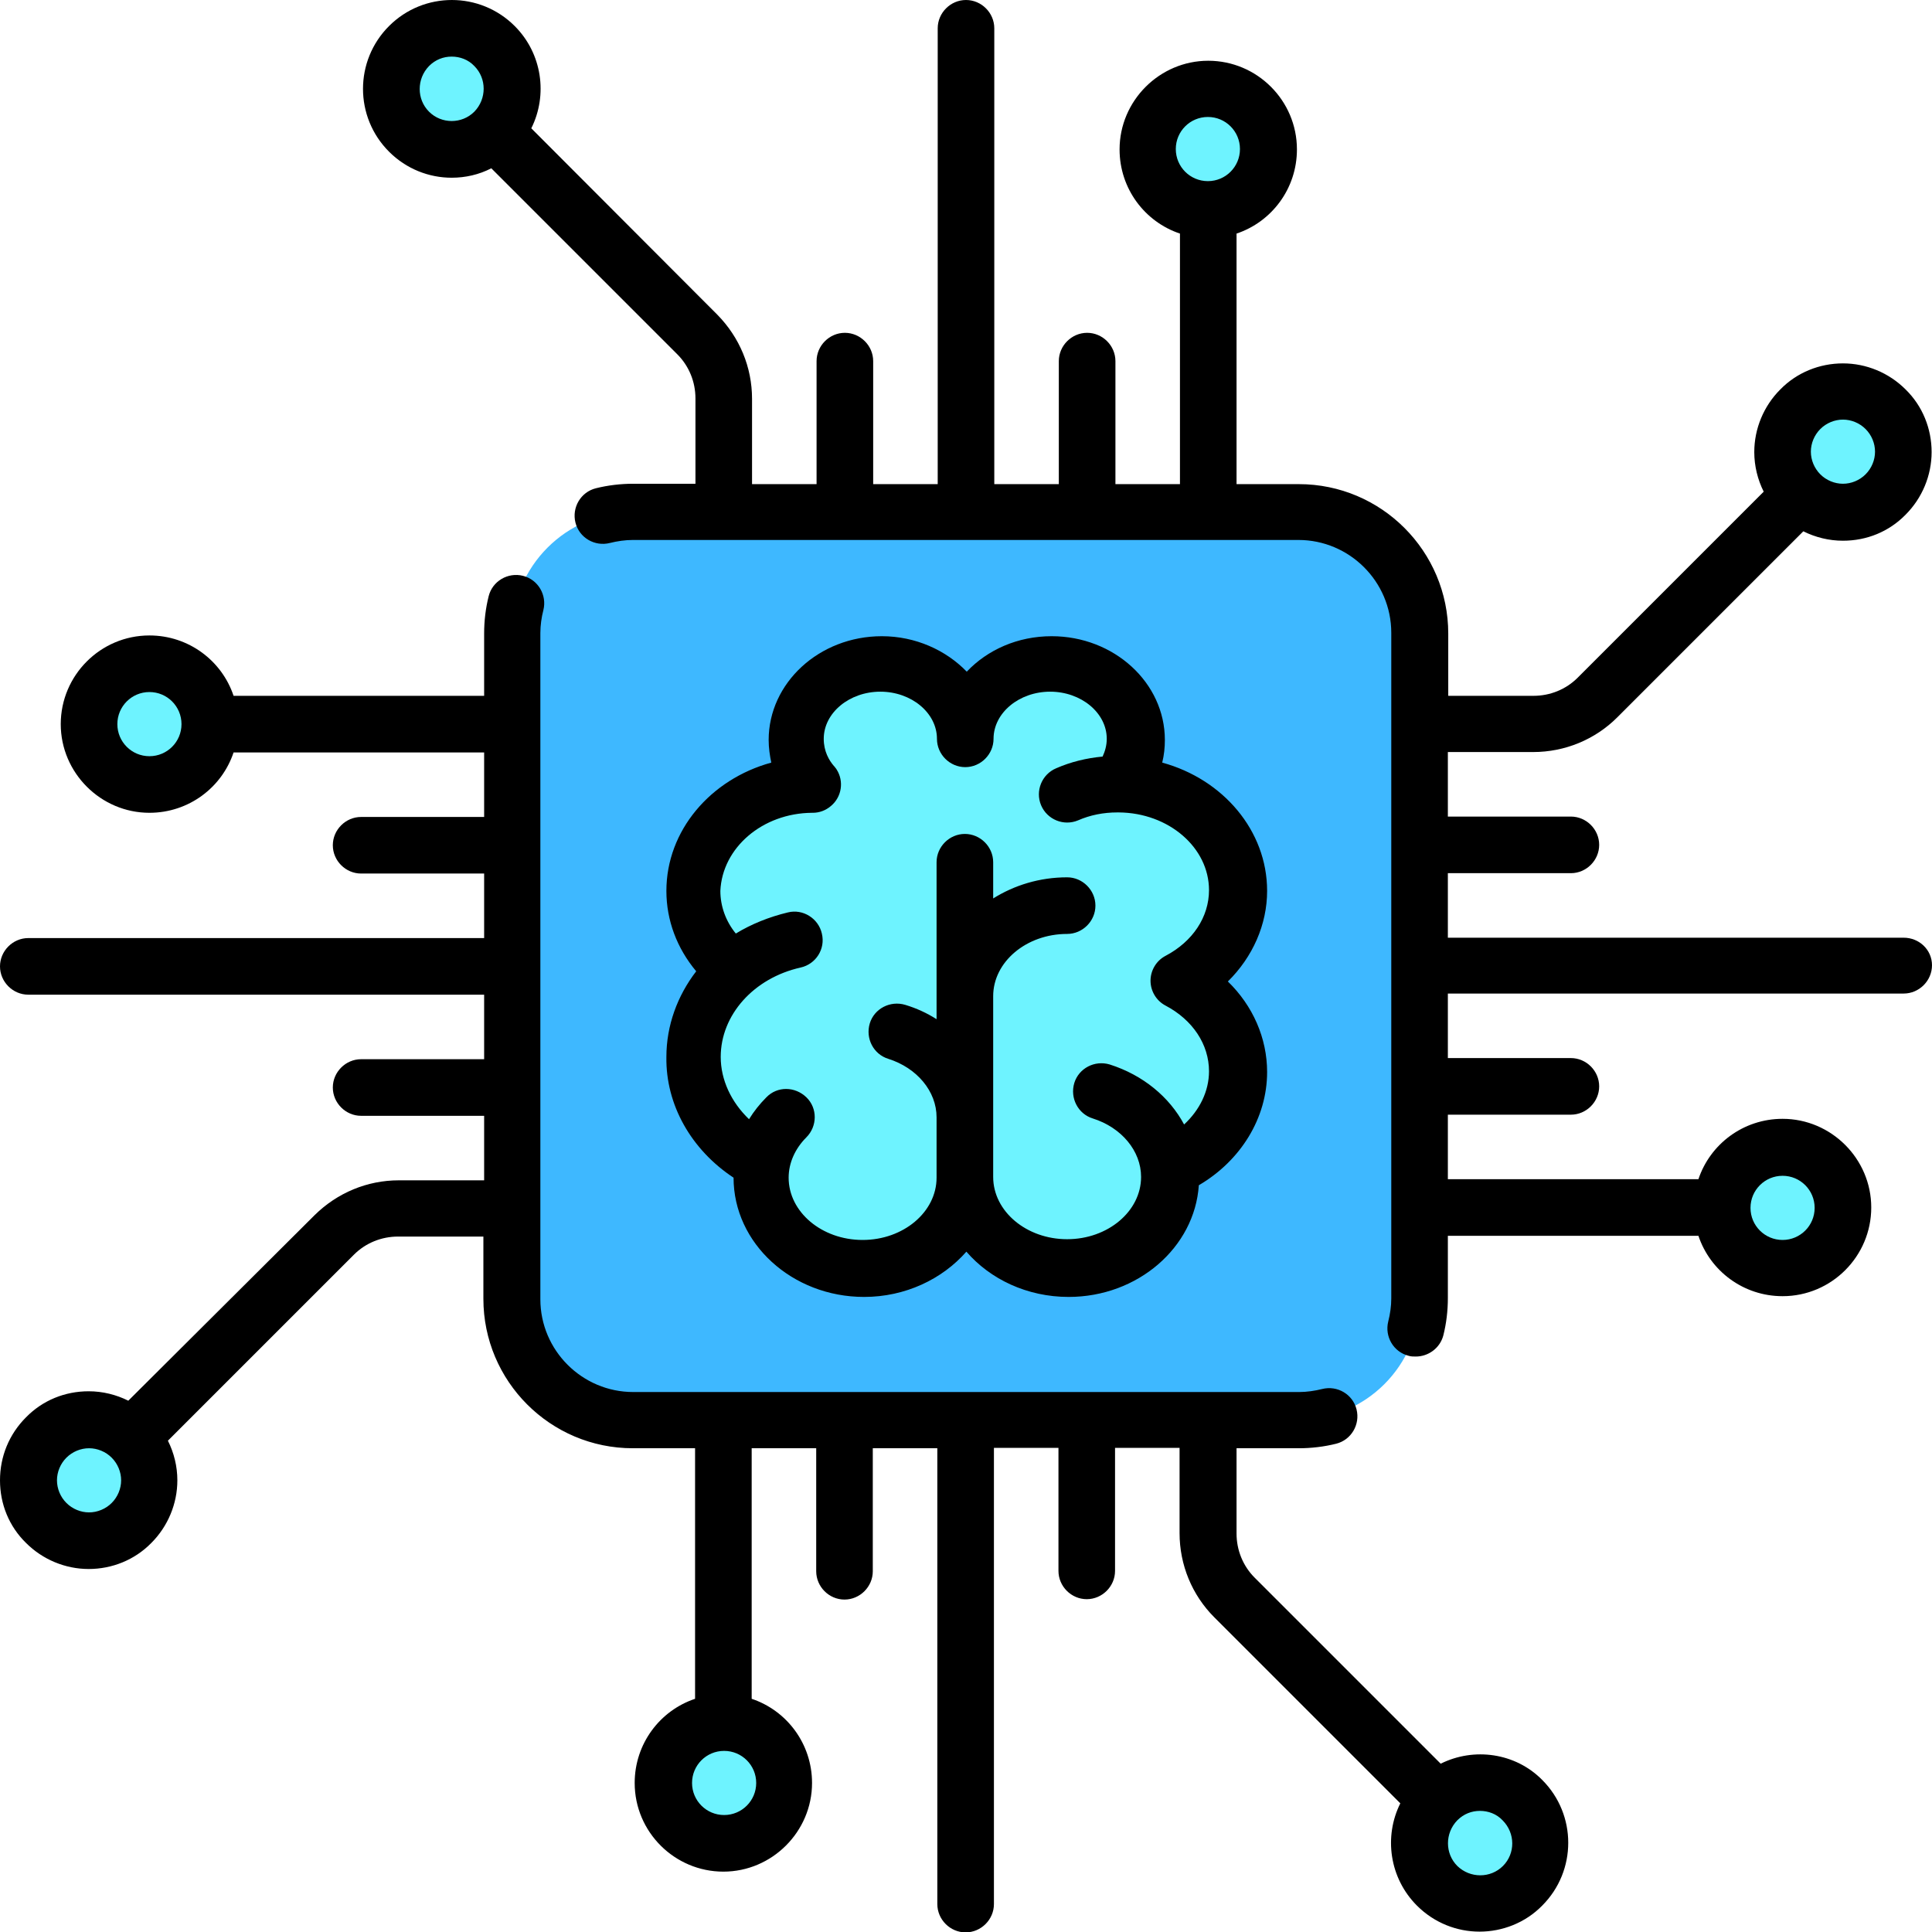
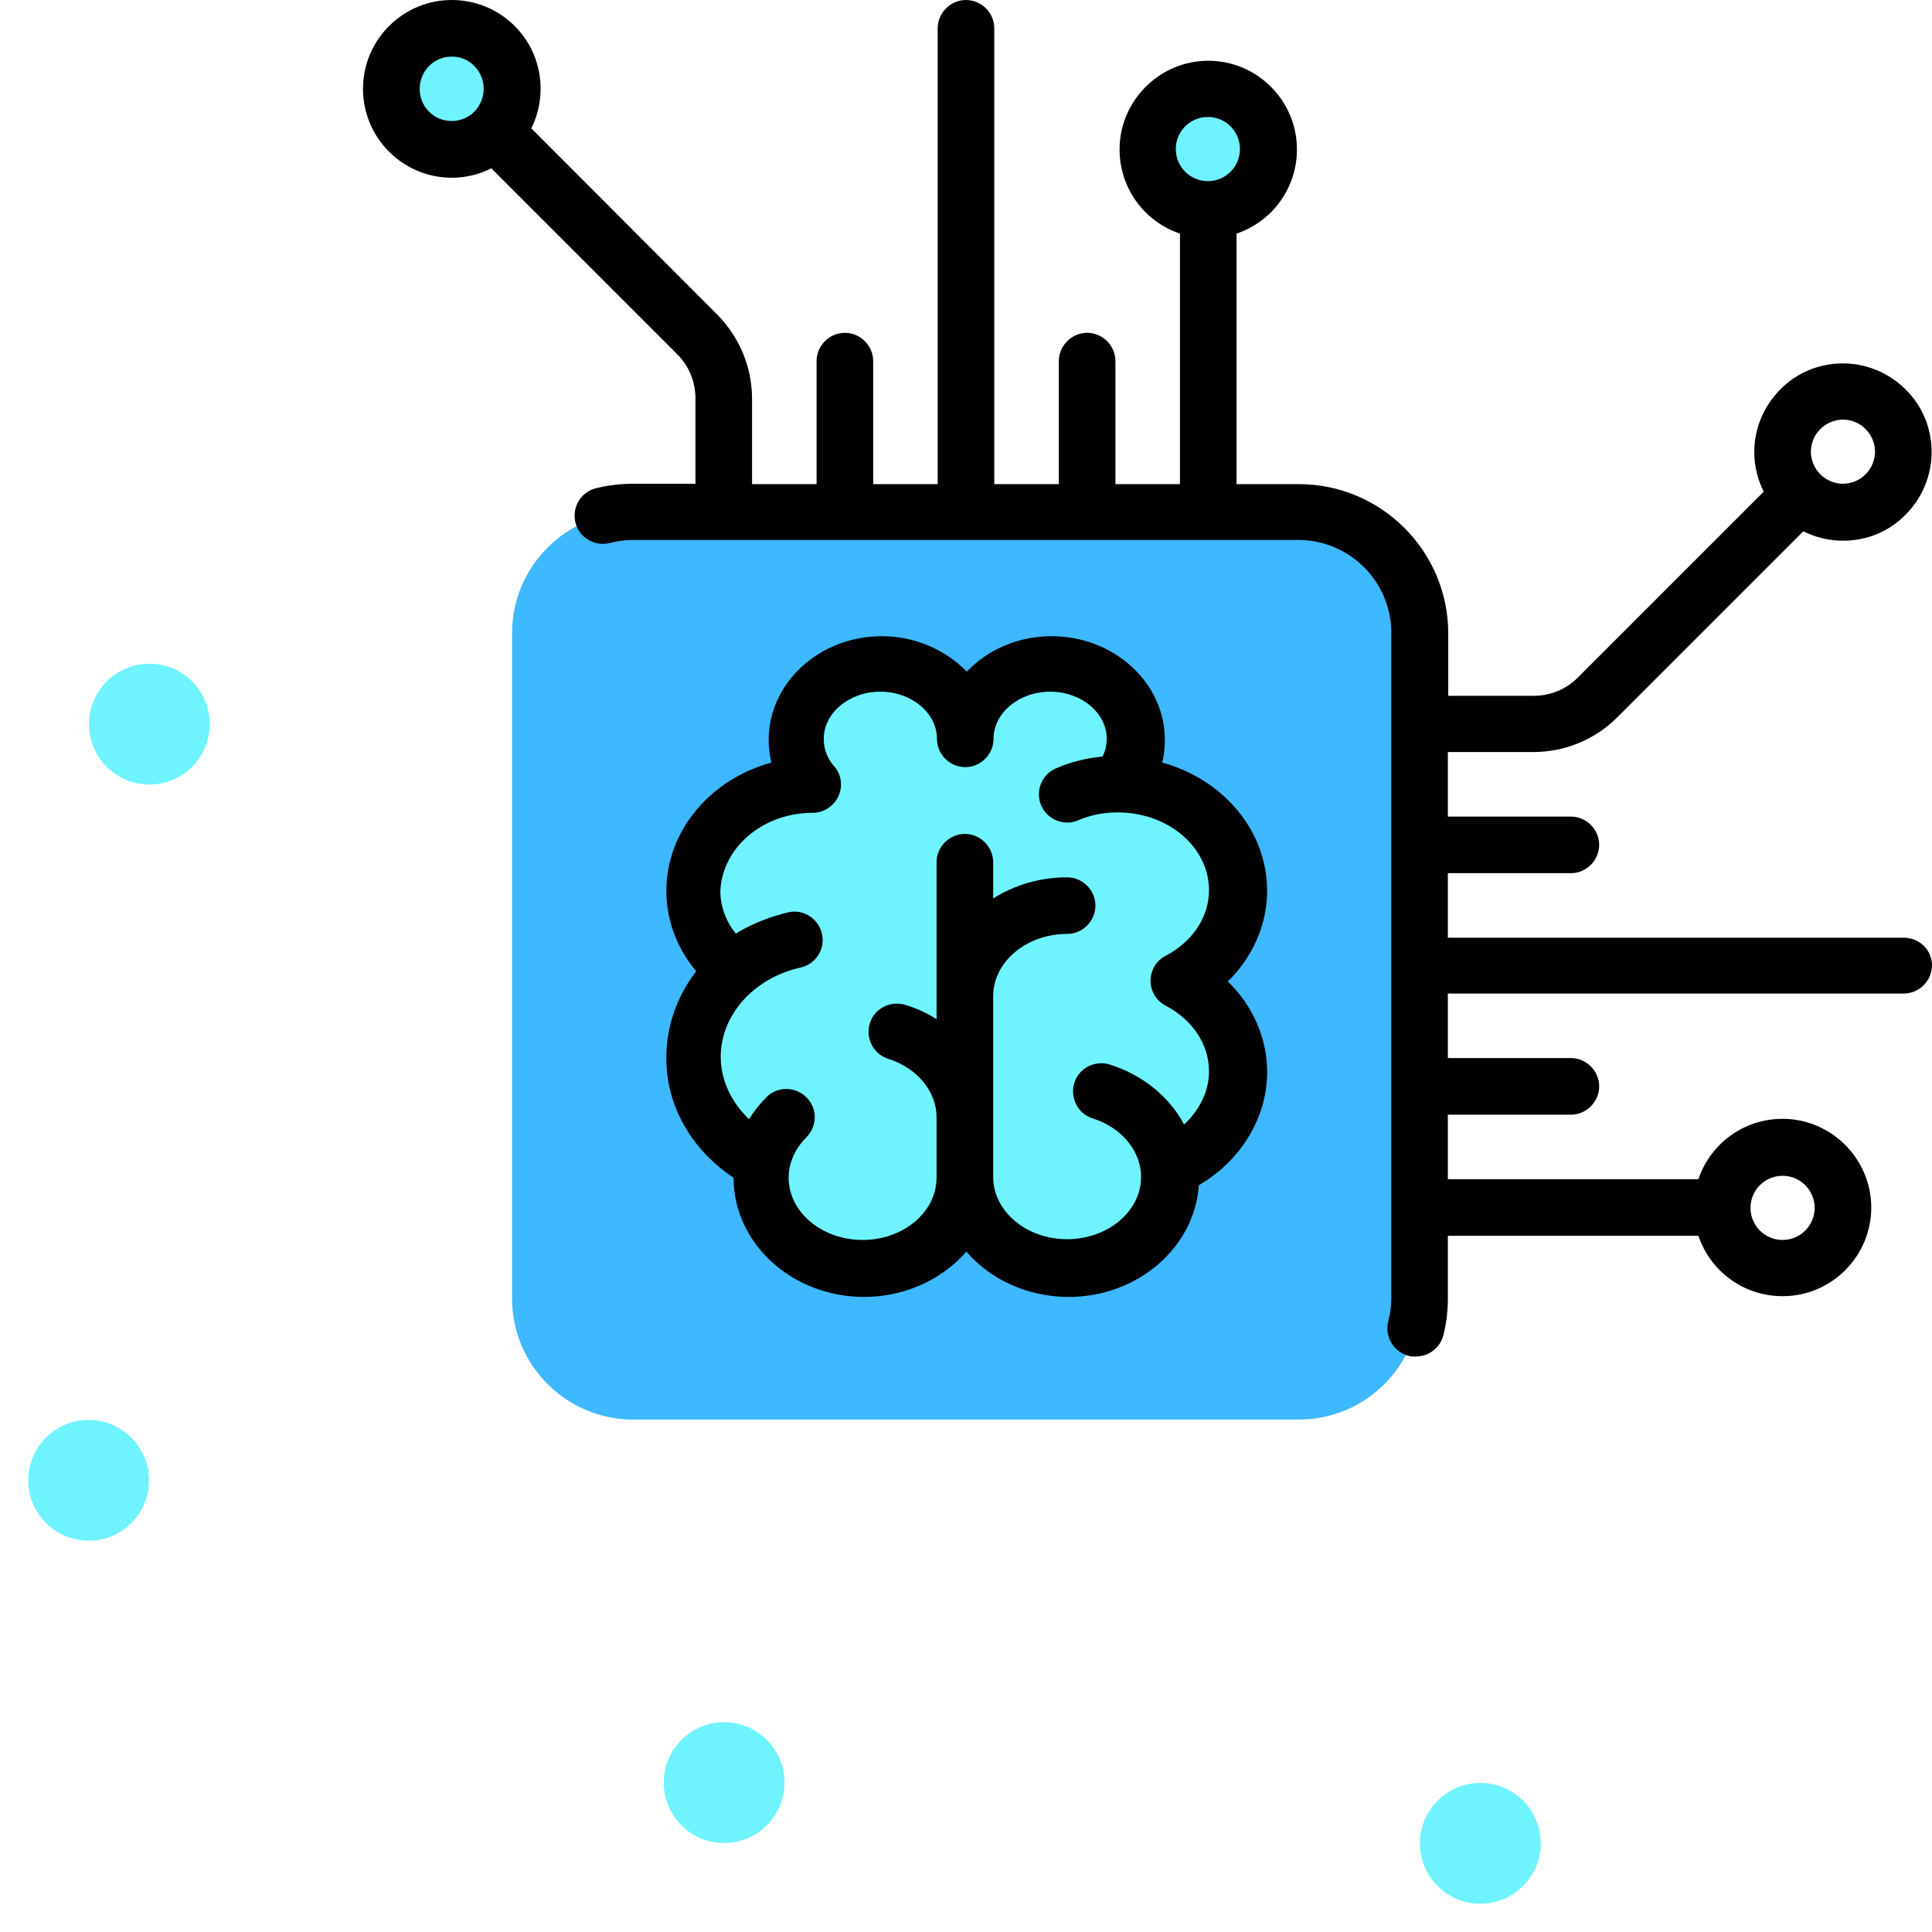
<svg xmlns="http://www.w3.org/2000/svg" width="90" height="90" viewBox="0 0 90 90" fill="none">
  <g clip-path="url(#clip0)">
    <path d="M60.504 66.129H29.496C26.385 66.129 23.854 63.598 23.854 60.486V29.496C23.854 26.385 26.385 23.854 29.496 23.854H60.504C63.615 23.854 66.147 26.385 66.147 29.496V60.504C66.129 63.615 63.615 66.129 60.504 66.129Z" fill="#3EB8FF" />
    <path d="M60.504 61.91H29.496C28.723 61.91 28.09 61.277 28.09 60.504V29.496C28.09 28.723 28.723 28.09 29.496 28.09H60.504C61.277 28.09 61.91 28.723 61.91 29.496V60.504C61.91 61.277 61.277 61.91 60.504 61.91Z" fill="#3EB8FF" />
    <path d="M6.961 36.545C8.514 36.545 9.773 35.286 9.773 33.732C9.773 32.179 8.514 30.92 6.961 30.92C5.408 30.92 4.148 32.179 4.148 33.732C4.148 35.286 5.408 36.545 6.961 36.545Z" fill="#6EF3FF" />
-     <path d="M83.039 59.08C84.592 59.08 85.852 57.821 85.852 56.268C85.852 54.714 84.592 53.455 83.039 53.455C81.486 53.455 80.227 54.714 80.227 56.268C80.227 57.821 81.486 59.08 83.039 59.08Z" fill="#6EF3FF" />
    <path d="M4.131 71.772C5.684 71.772 6.943 70.512 6.943 68.959C6.943 67.406 5.684 66.147 4.131 66.147C2.578 66.147 1.318 67.406 1.318 68.959C1.318 70.512 2.578 71.772 4.131 71.772Z" fill="#6EF3FF" />
-     <path d="M85.869 23.854C87.422 23.854 88.682 22.594 88.682 21.041C88.682 19.488 87.422 18.229 85.869 18.229C84.316 18.229 83.057 19.488 83.057 21.041C83.057 22.594 84.316 23.854 85.869 23.854Z" fill="#6EF3FF" />
    <path d="M56.268 9.773C57.821 9.773 59.08 8.514 59.08 6.961C59.08 5.408 57.821 4.148 56.268 4.148C54.714 4.148 53.455 5.408 53.455 6.961C53.455 8.514 54.714 9.773 56.268 9.773Z" fill="#6EF3FF" />
    <path d="M33.732 85.852C35.286 85.852 36.545 84.592 36.545 83.039C36.545 81.486 35.286 80.227 33.732 80.227C32.179 80.227 30.92 81.486 30.92 83.039C30.92 84.592 32.179 85.852 33.732 85.852Z" fill="#6EF3FF" />
    <path d="M21.041 6.943C22.594 6.943 23.854 5.684 23.854 4.131C23.854 2.578 22.594 1.318 21.041 1.318C19.488 1.318 18.229 2.578 18.229 4.131C18.229 5.684 19.488 6.943 21.041 6.943Z" fill="#6EF3FF" />
    <path d="M68.959 88.682C70.512 88.682 71.772 87.422 71.772 85.869C71.772 84.316 70.512 83.057 68.959 83.057C67.406 83.057 66.147 84.316 66.147 85.869C66.147 87.422 67.406 88.682 68.959 88.682Z" fill="#6EF3FF" />
    <path d="M45 56.988C45.404 56.988 45.791 57.164 46.055 57.463C46.969 58.5 48.322 59.08 49.764 59.08C52.225 59.08 54.299 57.357 54.475 55.143C54.51 54.686 54.773 54.264 55.178 54.035C56.725 53.121 57.691 51.557 57.691 49.904C57.691 48.727 57.199 47.566 56.303 46.67C55.758 46.125 55.758 45.228 56.303 44.684C57.199 43.787 57.691 42.627 57.691 41.449C57.691 39.322 56.145 37.441 53.824 36.773C53.103 36.562 52.664 35.824 52.84 35.103C52.91 34.822 52.928 34.611 52.928 34.4C52.928 32.449 51.152 30.885 48.973 30.885C47.848 30.885 46.758 31.324 46.002 32.08C45.475 32.607 44.543 32.607 43.998 32.08C43.242 31.324 42.17 30.885 41.027 30.885C38.848 30.885 37.072 32.467 37.072 34.4C37.072 34.629 37.09 34.875 37.143 35.086C37.301 35.807 36.879 36.545 36.158 36.738C33.855 37.406 32.309 39.287 32.309 41.432C32.309 42.451 32.678 43.453 33.381 44.297C33.803 44.807 33.803 45.527 33.416 46.037C32.695 46.986 32.309 48.076 32.309 49.184C32.309 50.941 33.258 52.629 34.857 53.684C35.244 53.947 35.473 54.369 35.49 54.844C35.508 57.164 37.635 59.045 40.236 59.045C41.678 59.045 43.014 58.447 43.945 57.428C44.209 57.164 44.596 56.988 45 56.988Z" fill="#6EF3FF" />
    <path d="M88.682 43.682H67.447V40.676H73.178C73.898 40.676 74.496 40.078 74.496 39.357C74.496 38.637 73.898 38.039 73.178 38.039H67.447V35.033H71.42C72.897 35.033 74.303 34.453 75.34 33.416L84.006 24.75C84.568 25.031 85.201 25.189 85.852 25.189C86.959 25.189 87.996 24.768 88.769 23.977C89.543 23.203 89.982 22.148 89.982 21.059C89.982 19.969 89.561 18.914 88.769 18.141C87.996 17.367 86.941 16.928 85.852 16.928C84.762 16.928 83.707 17.35 82.934 18.141C82.16 18.914 81.721 19.969 81.721 21.059C81.721 21.709 81.879 22.342 82.16 22.904L73.494 31.57C72.949 32.115 72.211 32.414 71.438 32.414H67.465V29.514C67.465 25.682 64.353 22.553 60.504 22.553H57.603V10.881C59.238 10.336 60.416 8.789 60.416 6.961C60.416 4.676 58.553 2.83 56.285 2.83C54.018 2.83 52.154 4.693 52.154 6.961C52.154 8.789 53.332 10.336 54.967 10.881V22.553H51.961V16.822C51.961 16.102 51.363 15.504 50.643 15.504C49.922 15.504 49.324 16.102 49.324 16.822V22.553H46.318V1.318C46.318 0.598 45.721 0 45 0C44.279 0 43.682 0.598 43.682 1.318V22.553H40.676V16.822C40.676 16.102 40.078 15.504 39.357 15.504C38.637 15.504 38.039 16.102 38.039 16.822V22.553H35.033V18.58C35.033 17.104 34.453 15.715 33.416 14.66L24.75 5.977C25.523 4.43 25.26 2.496 23.977 1.213C22.359 -0.404 19.74 -0.404 18.123 1.213C16.506 2.83 16.506 5.449 18.123 7.066C18.932 7.875 19.986 8.279 21.041 8.279C21.674 8.279 22.307 8.139 22.887 7.84L31.553 16.506C32.098 17.051 32.397 17.789 32.397 18.562V22.535H29.496C28.916 22.535 28.318 22.605 27.756 22.746C27.053 22.922 26.631 23.643 26.807 24.346C26.982 25.049 27.703 25.471 28.406 25.295C28.758 25.207 29.127 25.154 29.479 25.154H60.486C62.859 25.154 64.811 27.088 64.811 29.479V60.486C64.811 60.855 64.758 61.207 64.67 61.559C64.494 62.262 64.916 62.982 65.619 63.158C65.725 63.193 65.848 63.193 65.953 63.193C66.533 63.193 67.078 62.807 67.236 62.209C67.377 61.647 67.447 61.066 67.447 60.469V57.568H79.119C79.664 59.203 81.211 60.381 83.039 60.381C85.324 60.381 87.17 58.518 87.17 56.25C87.17 53.982 85.307 52.119 83.039 52.119C81.211 52.119 79.664 53.297 79.119 54.932H67.447V51.926H73.178C73.898 51.926 74.496 51.328 74.496 50.607C74.496 49.887 73.898 49.289 73.178 49.289H67.447V46.283H88.682C89.402 46.283 90 45.685 90 44.965C90 44.244 89.402 43.682 88.682 43.682ZM84.797 19.986C85.078 19.705 85.465 19.547 85.852 19.547C86.238 19.547 86.625 19.705 86.906 19.986C87.188 20.268 87.346 20.654 87.346 21.041C87.346 21.428 87.188 21.814 86.906 22.096C86.625 22.377 86.238 22.535 85.852 22.535C85.465 22.535 85.078 22.377 84.797 22.096C84.516 21.814 84.357 21.428 84.357 21.041C84.357 20.654 84.516 20.268 84.797 19.986ZM56.268 5.449C57.094 5.449 57.762 6.117 57.762 6.943C57.762 7.77 57.094 8.438 56.268 8.438C55.441 8.438 54.773 7.77 54.773 6.943C54.773 6.117 55.441 5.449 56.268 5.449ZM19.986 5.203C19.406 4.623 19.406 3.674 19.986 3.076C20.285 2.777 20.654 2.637 21.041 2.637C21.428 2.637 21.814 2.777 22.096 3.076C22.676 3.656 22.676 4.605 22.096 5.203C21.516 5.783 20.566 5.783 19.986 5.203ZM83.039 54.773C83.865 54.773 84.533 55.441 84.533 56.268C84.533 57.094 83.865 57.762 83.039 57.762C82.213 57.762 81.545 57.094 81.545 56.268C81.545 55.441 82.213 54.773 83.039 54.773Z" fill="black" />
-     <path d="M67.113 82.16L58.447 73.494C57.902 72.949 57.603 72.211 57.603 71.438V67.465H60.504C61.084 67.465 61.682 67.395 62.244 67.254C62.947 67.078 63.369 66.358 63.193 65.654C63.018 64.951 62.297 64.529 61.594 64.705C61.242 64.793 60.873 64.846 60.522 64.846H29.496C27.123 64.846 25.172 62.912 25.172 60.522V29.496C25.172 29.127 25.225 28.758 25.312 28.424C25.488 27.721 25.066 27 24.363 26.824C23.66 26.648 22.939 27.07 22.764 27.773C22.623 28.336 22.553 28.916 22.553 29.514V32.414H10.881C10.336 30.779 8.789 29.602 6.961 29.602C4.676 29.602 2.83 31.465 2.83 33.733C2.83 36 4.693 37.863 6.961 37.863C8.789 37.863 10.336 36.686 10.881 35.051H22.553V38.057H16.822C16.102 38.057 15.504 38.654 15.504 39.375C15.504 40.096 16.102 40.693 16.822 40.693H22.553V43.699H1.318C0.598 43.699 0 44.297 0 45.018C0 45.738 0.598 46.336 1.318 46.336H22.553V49.342H16.822C16.102 49.342 15.504 49.94 15.504 50.66C15.504 51.381 16.102 51.979 16.822 51.979H22.553V54.984H18.58C17.104 54.984 15.715 55.565 14.66 56.602L5.977 65.25C5.414 64.969 4.781 64.811 4.131 64.811C3.023 64.811 1.986 65.233 1.213 66.023C0.422 66.814 0 67.852 0 68.959C0 70.067 0.422 71.104 1.213 71.877C1.986 72.65 3.041 73.09 4.131 73.09C5.221 73.09 6.275 72.668 7.049 71.877C7.822 71.104 8.262 70.049 8.262 68.959C8.262 68.309 8.104 67.676 7.822 67.113L16.488 58.447C17.033 57.902 17.771 57.604 18.545 57.604H22.518V60.504C22.518 64.336 25.629 67.465 29.479 67.465H32.379V79.137C30.744 79.682 29.566 81.229 29.566 83.057C29.566 85.342 31.43 87.188 33.697 87.188C35.965 87.188 37.828 85.324 37.828 83.057C37.828 81.229 36.65 79.682 35.016 79.137V67.465H38.022V73.195C38.022 73.916 38.619 74.514 39.34 74.514C40.06 74.514 40.658 73.916 40.658 73.195V67.465H43.664V88.699C43.664 89.42 44.262 90.018 44.982 90.018C45.703 90.018 46.301 89.42 46.301 88.699V67.447H49.307V73.178C49.307 73.898 49.904 74.496 50.625 74.496C51.346 74.496 51.943 73.898 51.943 73.178V67.447H54.949V71.42C54.949 72.897 55.529 74.303 56.566 75.34L65.232 84.006C64.459 85.553 64.723 87.486 66.006 88.77C66.814 89.578 67.869 89.983 68.924 89.983C69.978 89.983 71.051 89.578 71.842 88.77C73.459 87.152 73.459 84.533 71.842 82.916C70.594 81.65 68.66 81.387 67.113 82.16ZM6.961 35.227C6.135 35.227 5.467 34.559 5.467 33.733C5.467 32.906 6.135 32.238 6.961 32.238C7.787 32.238 8.455 32.906 8.455 33.733C8.455 34.559 7.787 35.227 6.961 35.227ZM5.203 70.014C4.922 70.295 4.535 70.453 4.148 70.453C3.762 70.453 3.375 70.295 3.094 70.014C2.812 69.733 2.654 69.346 2.654 68.959C2.654 68.572 2.812 68.186 3.094 67.904C3.375 67.623 3.762 67.465 4.148 67.465C4.535 67.465 4.922 67.623 5.203 67.904C5.484 68.186 5.643 68.572 5.643 68.959C5.643 69.346 5.484 69.733 5.203 70.014ZM33.732 84.551C32.906 84.551 32.238 83.883 32.238 83.057C32.238 82.231 32.906 81.563 33.732 81.563C34.559 81.563 35.227 82.231 35.227 83.057C35.227 83.883 34.559 84.551 33.732 84.551ZM70.014 86.924C69.434 87.504 68.484 87.504 67.887 86.924C67.307 86.344 67.307 85.395 67.887 84.797C68.186 84.498 68.555 84.358 68.941 84.358C69.328 84.358 69.715 84.498 69.996 84.797C70.594 85.395 70.594 86.344 70.014 86.924Z" fill="black" />
    <path d="M34.172 54.861C34.172 57.92 36.897 60.416 40.254 60.416C42.17 60.416 43.893 59.59 45.018 58.307C46.125 59.59 47.848 60.416 49.781 60.416C52.998 60.416 55.652 58.113 55.846 55.213C57.797 54.07 59.027 52.084 59.027 49.939C59.027 48.357 58.359 46.846 57.199 45.721C58.359 44.578 59.027 43.066 59.027 41.502C59.027 38.69 56.971 36.299 54.141 35.525C54.228 35.174 54.264 34.822 54.264 34.471C54.264 31.799 51.891 29.637 48.99 29.637C47.408 29.637 46.002 30.27 45.035 31.289C44.068 30.287 42.645 29.637 41.08 29.637C38.162 29.637 35.807 31.816 35.807 34.471C35.807 34.84 35.859 35.191 35.93 35.525C33.1 36.299 31.043 38.69 31.043 41.502C31.043 42.873 31.535 44.174 32.432 45.246C31.553 46.389 31.043 47.777 31.043 49.236C31.008 51.469 32.203 53.56 34.172 54.861ZM37.828 37.863C37.846 37.863 37.846 37.863 37.863 37.863C38.162 37.863 38.461 37.758 38.707 37.547C39.217 37.125 39.322 36.387 38.971 35.842C38.953 35.824 38.953 35.807 38.936 35.789L38.918 35.772C38.9 35.736 38.883 35.719 38.848 35.684C38.619 35.42 38.373 34.998 38.373 34.418C38.373 33.205 39.568 32.221 41.01 32.221C42.451 32.221 43.647 33.205 43.647 34.418C43.647 35.139 44.244 35.736 44.965 35.736C45.686 35.736 46.283 35.139 46.283 34.418C46.283 33.205 47.478 32.221 48.92 32.221C50.361 32.221 51.557 33.205 51.557 34.418C51.557 34.734 51.469 35.016 51.363 35.244C50.607 35.315 49.887 35.49 49.201 35.789C48.533 36.07 48.217 36.844 48.498 37.512C48.779 38.18 49.553 38.496 50.221 38.215C50.783 37.969 51.398 37.846 52.049 37.846C52.066 37.846 52.066 37.846 52.084 37.846C52.102 37.846 52.102 37.846 52.119 37.846C54.44 37.863 56.32 39.48 56.32 41.467C56.32 42.715 55.565 43.857 54.299 44.525C53.859 44.754 53.596 45.211 53.596 45.685C53.596 46.16 53.859 46.617 54.299 46.846C55.565 47.514 56.32 48.656 56.32 49.904C56.32 50.836 55.881 51.715 55.16 52.383C54.475 51.1 53.244 50.08 51.697 49.588C50.994 49.377 50.256 49.764 50.045 50.449C49.834 51.152 50.221 51.891 50.906 52.102C52.242 52.523 53.156 53.613 53.156 54.826C53.156 56.426 51.609 57.727 49.711 57.727C47.812 57.727 46.266 56.426 46.266 54.826V46.406C46.266 44.807 47.812 43.506 49.711 43.506C50.432 43.506 51.029 42.908 51.029 42.188C51.029 41.467 50.432 40.869 49.711 40.869C48.428 40.869 47.25 41.238 46.266 41.853V40.166C46.266 39.445 45.668 38.848 44.947 38.848C44.227 38.848 43.629 39.445 43.629 40.166V47.478C43.19 47.197 42.697 46.969 42.17 46.81C41.467 46.6 40.728 46.986 40.518 47.672C40.307 48.375 40.693 49.113 41.379 49.324C42.715 49.746 43.629 50.836 43.629 52.049V54.861C43.629 56.461 42.082 57.762 40.184 57.762C38.285 57.762 36.738 56.461 36.738 54.861C36.738 54.176 37.037 53.508 37.565 52.98C38.074 52.471 38.092 51.627 37.565 51.117C37.037 50.607 36.211 50.59 35.701 51.117C35.385 51.434 35.121 51.768 34.893 52.137C34.066 51.346 33.574 50.309 33.574 49.236C33.574 47.285 35.103 45.562 37.301 45.07C38.004 44.912 38.461 44.209 38.285 43.488C38.127 42.785 37.406 42.328 36.703 42.504C35.824 42.715 34.998 43.049 34.277 43.488C33.803 42.908 33.557 42.205 33.557 41.502C33.645 39.498 35.508 37.881 37.828 37.863Z" fill="black" />
  </g>
  <defs>
    <clipPath id="clip0">
      <rect width="90" height="90" fill="white" />
    </clipPath>
  </defs>
</svg>